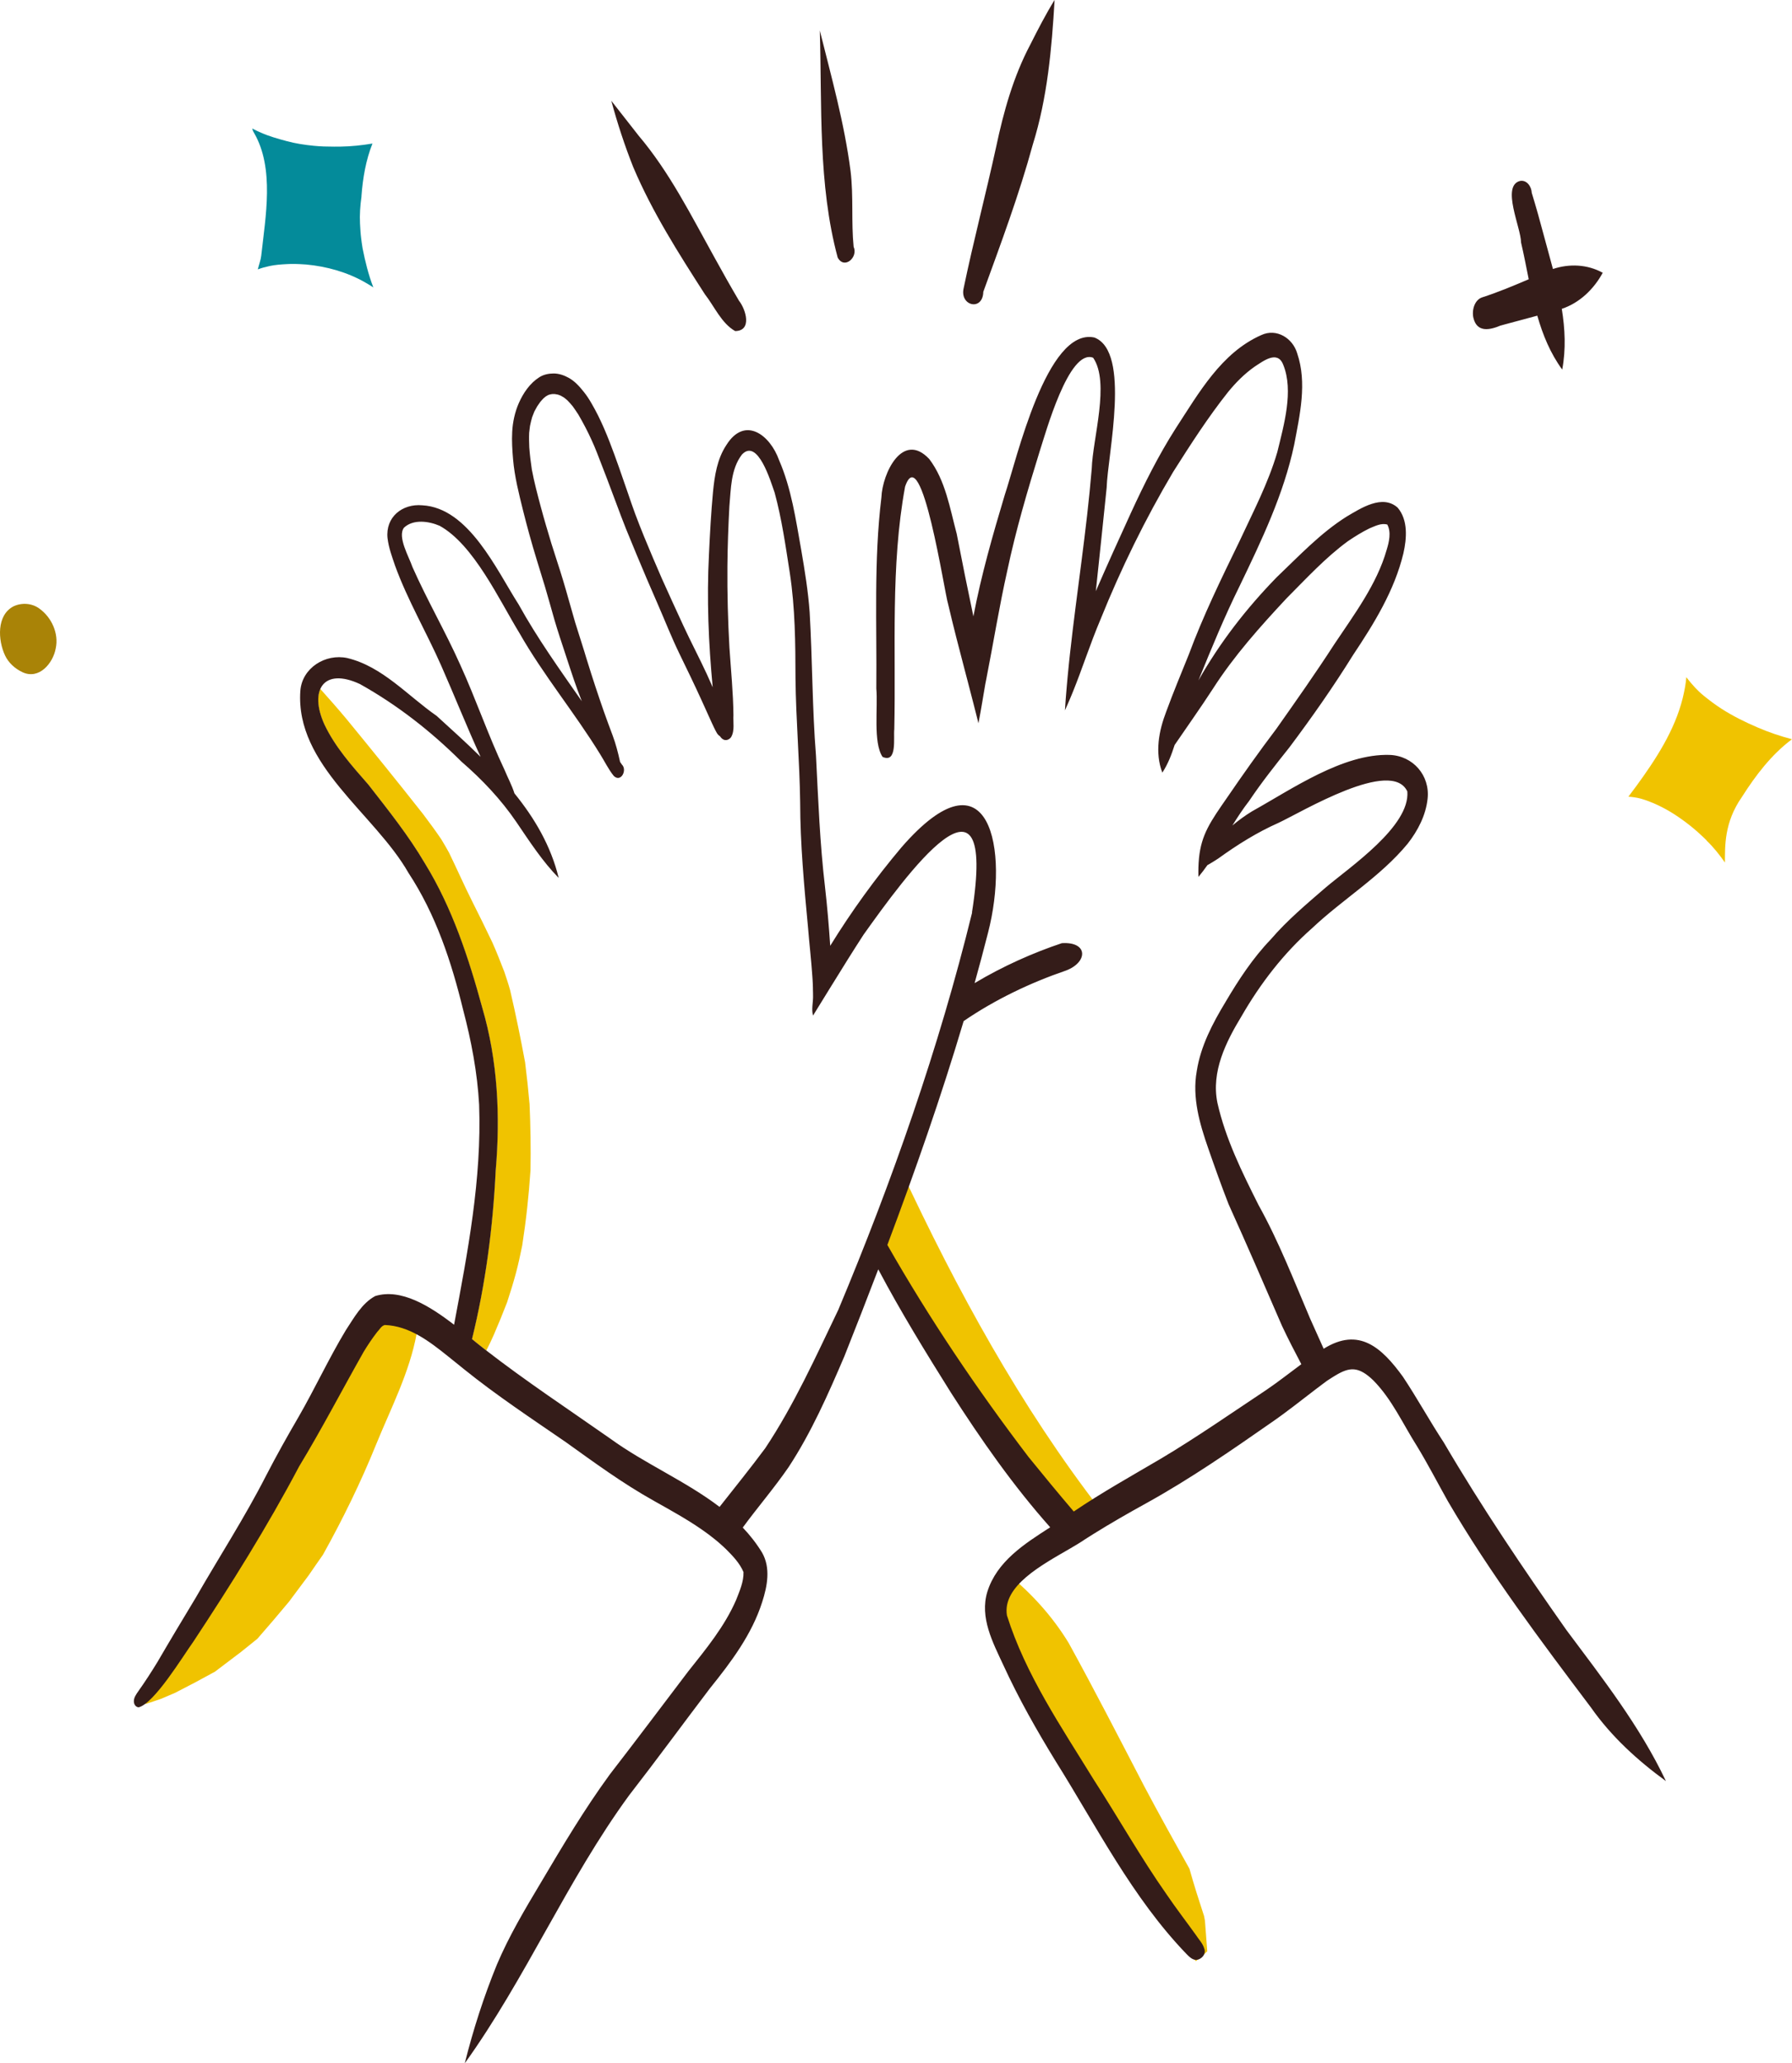
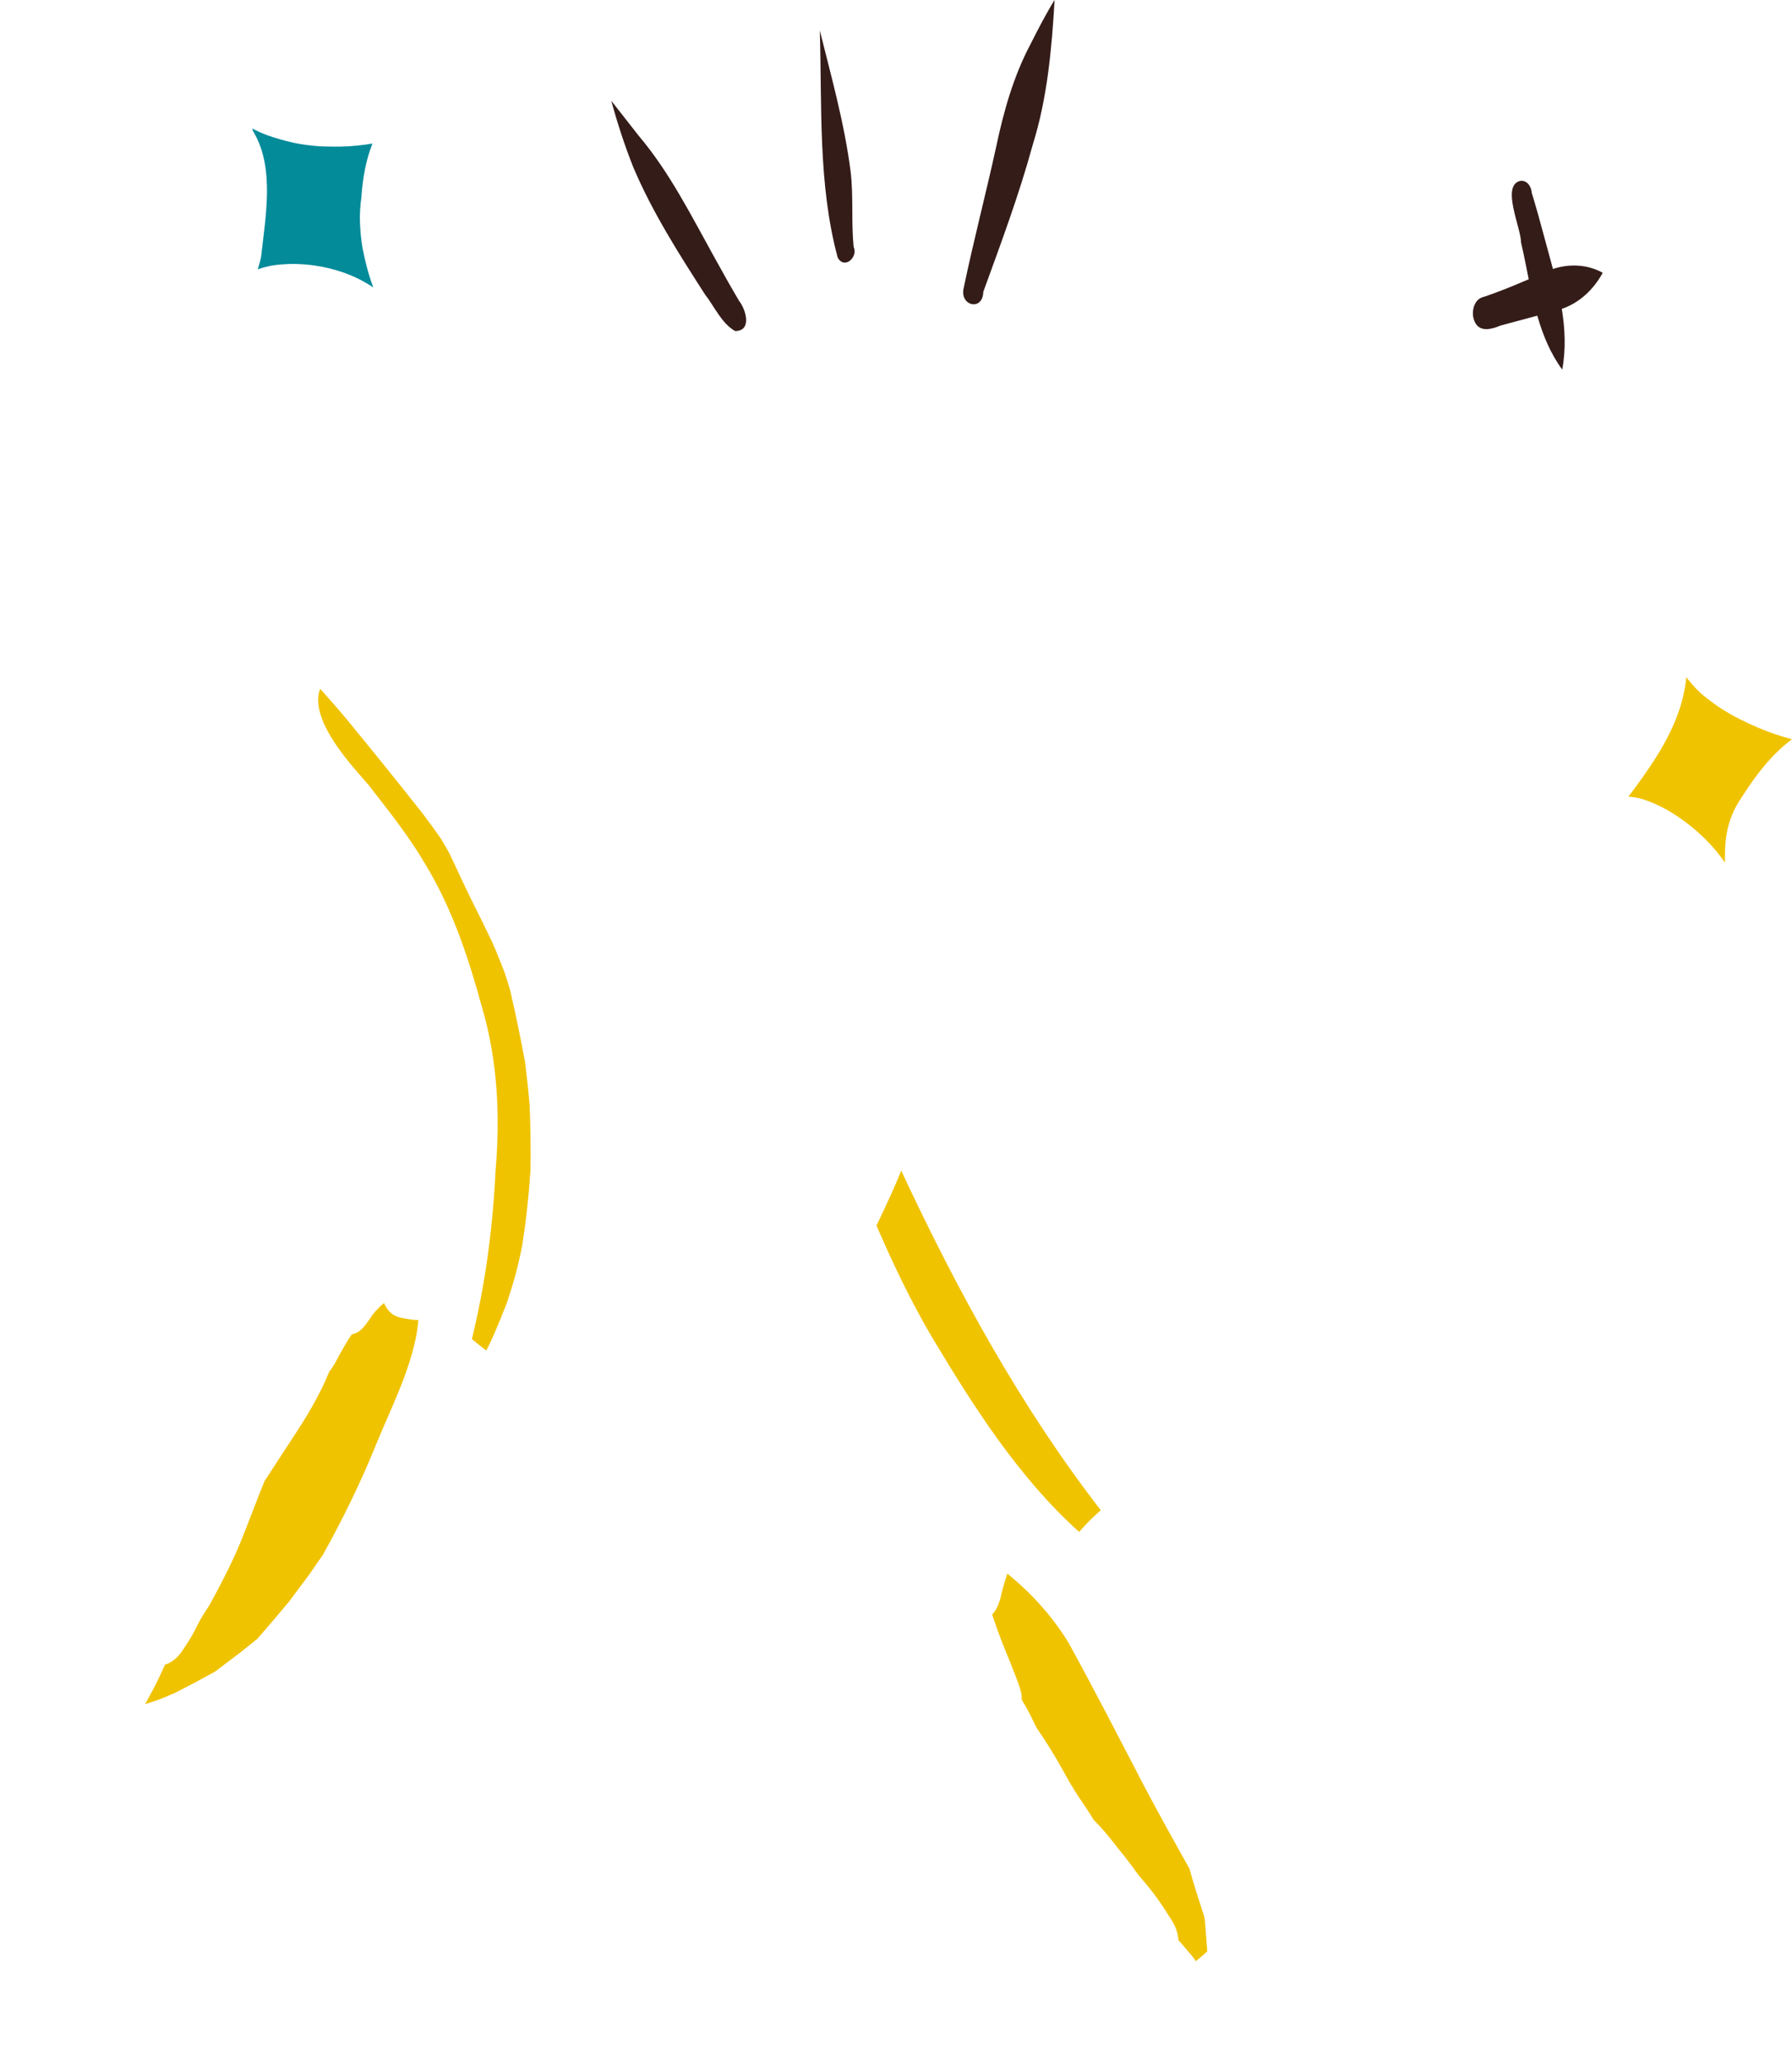
<svg xmlns="http://www.w3.org/2000/svg" id="Calque_2" data-name="Calque 2" viewBox="0 0 415.53 478.26">
  <defs>
    <style>      .cls-1 {        fill: #048b9a;      }      .cls-2 {        fill: #f0c300;      }      .cls-3 {        fill: #a98307;      }      .cls-4 {        fill: #341c19;      }    </style>
  </defs>
  <g id="Groupe_de_calques" data-name="Groupe de calques">
    <g id="Calque_vectoriel" data-name="Calque vectoriel">
      <g>
        <path class="cls-2" d="M112.38,312.76c-.91-.7-1.91-1.51-2.96-2.37,3.15-12.79,4.85-25.9,5.49-39.06,1.1-12.66.48-25.48-3.11-37.74-3.14-11.5-6.97-23.15-13.28-33.43-3.8-6.49-8.53-12.38-13.14-18.3-3.8-4.34-7.71-8.7-10.2-13.97-1.52-3.36-1.78-6.28-.92-8.21,2.06,2.29,4.1,4.61,6.08,6.98,5.99,7.29,11.93,14.64,17.77,22.05,1.45,1.92,2.87,3.85,4.22,5.84.61,1.01,1.21,2.04,1.78,3.07,1.82,3.74,3.49,7.55,5.36,11.27,1.6,3.18,3.17,6.36,4.7,9.57.99,2.22,1.87,4.48,2.75,6.74.48,1.45.99,2.91,1.38,4.37,1.29,5.53,2.42,11.08,3.46,16.67.41,3.25.75,6.48,1.04,9.74.22,5.12.3,10.2.21,15.32-.39,5.85-1.02,11.62-1.92,17.41-.44,2.15-.89,4.28-1.46,6.4-.61,2.28-1.31,4.5-2.04,6.74-.98,2.55-2,5.05-3.09,7.56-.53,1.22-1.12,2.43-1.73,3.62-.12-.09-.24-.19-.37-.28Z" />
        <path class="cls-2" d="M216.18,310.08c-4.92-8.36-9.1-17.1-12.94-26,.27-.57.54-1.14.81-1.71,1.72-3.64,3.44-7.28,4.93-11.02,12.9,27.64,27.64,54.65,46.27,78.71-1.1.96-2.17,1.95-3.16,2.99-.64.67-1.25,1.36-1.85,2.05-13.99-12.56-24.45-29.01-34.06-45.02Z" />
        <path class="cls-2" d="M35.28,392.01c1.09-2.01,2.04-4.07,2.99-6.15,1.58-.48,2.94-1.66,3.91-3.1,0,0,0,.01.01.02.95-1.49,1.99-2.93,2.79-4.51.66-1.31,1.32-2.6,2.07-3.85.64-.97,1.29-1.95,1.85-2.96.62-1.12,1.22-2.25,1.82-3.39-.19.35-.37.7-.56,1.05,1.95-3.65,3.81-7.31,5.4-11.14,1.21-2.93,2.33-5.9,3.48-8.86.76-1.94,1.52-3.89,2.31-5.82,2.47-3.85,5.01-7.65,7.5-11.5-.02.03-.04.05-.05.08,1.13-1.75,2.25-3.52,3.29-5.33,1.24-2.18,2.39-4.35,3.42-6.62-.05.11-.1.22-.15.33-.04.09-.08.18-.12.27.04-.09.08-.18.12-.27.12-.27.24-.54.36-.81-.04.08-.07.17-.11.25,0,0,0-.02.01-.03-.02.03-.03.07-.05.1.28-.62.54-1.25.79-1.87,1.1-1.28,1.82-2.9,2.63-4.35.6-1.07,1.21-2.12,1.85-3.16.25-.37.5-.74.75-1.11.72-.12,1.42-.44,1.99-.94,1.09-.95,1.85-2.15,2.64-3.34.2-.27.41-.53.61-.8.44-.49.9-.96,1.37-1.43.28-.25.57-.5.85-.74.36.88.9,1.69,1.66,2.35.98.85,2.15,1.08,3.39,1.28.62.1,1.25.23,1.88.28.34.03.69.05,1.03.05-.1,1.05-.23,2.09-.39,3.11-1.65,9.03-5.96,17.27-9.4,25.71-3.56,8.8-7.73,17.31-12.33,25.57-1.11,1.57-2.2,3.15-3.29,4.74-1.53,2.06-3.06,4.12-4.6,6.16-2.41,2.89-4.84,5.76-7.32,8.58-1.26,1.02-2.52,2.03-3.78,3.04-2.03,1.52-4.05,3.05-6.06,4.59-3.05,1.69-6.13,3.32-9.24,4.9-1.08.46-2.15.91-3.22,1.37-1.23.43-2.46.85-3.7,1.24.54-.99,1.06-2,1.6-2.99Z" />
        <path class="cls-2" d="M275.87,452.75c-.86-1.04-1.74-2.05-2.63-3.05-.06-1.67-.71-3.29-1.64-4.74-.67-1.04-1.33-2.09-2.01-3.12-1.31-1.98-2.72-3.82-4.26-5.63.22.26.44.52.66.78-.59-.7-1.18-1.4-1.77-2.1-.12-.15-.24-.31-.36-.46-.02-.03-.05-.06-.07-.09-.21-.28-.42-.57-.64-.85,0-.02-.02-.03-.03-.05,0,0,0-.01-.01-.02,0-.02-.02-.03-.03-.04,0,0,0,0,0-.01h0s-.02-.02-.02-.03c-.03-.05-.07-.09-.1-.14h0c-.05-.06-.09-.12-.13-.18-.04-.06-.09-.12-.13-.18.02.03.04.05.05.08-1.26-1.72-2.57-3.38-3.94-5.01.2.24.41.48.61.72-1.23-1.52-2.46-3.17-3.78-4.64-.68-.76-1.39-1.48-2.09-2.22-.23-.4-.47-.79-.72-1.19-1.18-1.88-2.48-3.67-3.66-5.55-1.14-1.81-2.14-3.69-3.19-5.55-1.29-2.3-2.67-4.53-4.11-6.73,0,0,0,.01.01.02-.14-.22-.28-.43-.43-.65.13.2.26.4.4.6-.49-.74-.98-1.48-1.48-2.22-.89-1.78-1.72-3.59-2.74-5.3-.24-.4-.47-.8-.71-1.21.03-.47,0-.93-.08-1.35-.26-1.24-.69-2.44-1.15-3.62-.47-1.2-.93-2.42-1.42-3.62-.7-1.74-1.43-3.47-2.1-5.22-.76-1.98-1.46-3.97-2.12-5.97.48-.44.84-.99,1.12-1.58,0,0,0,0,0,0,.53-1.08.88-2.26,1.1-3.47.29-1.03.57-2.07.88-3.1.13-.44.28-.87.43-1.3,5.59,4.53,10.47,9.92,14.22,16.07,6.02,10.95,11.74,22.08,17.5,33.17,3.41,6.44,6.95,12.81,10.51,19.17,1.02,3.68,2.19,7.31,3.38,10.94.06.37.13.73.21,1.1.18,2.37.35,4.73.54,7.09-.29.27-.58.54-.88.81-.58.51-1.18,1-1.78,1.47-.44-.63-.9-1.24-1.4-1.84Z" />
        <path class="cls-2" d="M262.77,432.96s.02.03.03.04c.04.06.09.12.13.18-.05-.07-.11-.15-.16-.22Z" />
        <path class="cls-2" d="M264.69,435.47s-.02-.03-.04-.05c0,0,0,0,0,0-.02-.02-.03-.04-.05-.06h0c.04.05.09.11.13.16-.01-.02-.03-.03-.04-.05Z" />
-         <path class="cls-2" d="M264.36,435.05c.05.07.11.14.16.2-.05-.07-.11-.13-.16-.2Z" />
        <path class="cls-2" d="M264.2,434.86s-.06-.08-.1-.12c.03.04.06.08.1.13,0,0,0,0,0,0Z" />
        <path class="cls-2" d="M262.94,433.19s.05.07.08.11c-.03-.04-.05-.07-.08-.11Z" />
-         <path class="cls-4" d="M225.38,211.5c6.03-38.17-15.6-8.23-25.15,5.17-2.45,3.78-4.83,7.6-7.19,11.43-.05.08-.1.17-.16.25-.97,1.57-1.93,3.13-2.9,4.7-.48.78-.97,1.57-1.45,2.35-.4-1.31,0-3.08,0-4.29,0-.35,0-.7-.01-1.05,0-.24-.01-.48-.02-.72,0-.11,0-.22,0-.33,0-.21-.02-.42-.02-.63,0-.17-.02-.33-.02-.5-.01-.25-.02-.51-.04-.76-.01-.26-.03-.51-.05-.77-.25-3.78-.7-7.54-1-11.31-.91-9.69-1.81-19.38-1.83-29.13-.13-9.57-.98-19.11-1.08-28.68-.02-8.14-.08-16.3-1.31-24.36-.98-6.26-1.86-12.57-3.53-18.69-.91-2.56-3.91-12.71-7.58-8.82-2.6,3.4-2.54,7.92-2.91,12-.25,4.64-.42,9.28-.46,13.92-.05,6.23.12,12.59.47,18.79.34,5.24.88,10.45.93,15.7-.1,1.67.34,3.58-.54,5.09-.42.59-1.23.92-1.89.5-.29-.18-.51-.42-.68-.7-.32-.18-.57-.47-.76-.8-.46-.8-.84-1.66-1.23-2.49-.75-1.63-1.48-3.27-2.22-4.9-1.68-3.7-3.45-7.34-5.22-10.98-1.83-3.77-3.36-7.68-5.04-11.53-1.67-3.82-3.32-7.64-4.91-11.49-.8-1.95-1.61-3.88-2.4-5.83-.79-1.95-1.52-3.94-2.26-5.91-1.44-3.9-2.93-7.78-4.44-11.65-.23-.6-.49-1.19-.67-1.65-.19-.43-.39-.87-.58-1.31-.92-2.06-1.98-4.06-3.11-6.01-.42-.65-.85-1.28-1.3-1.91-.39-.47-.79-.94-1.23-1.38-.26-.23-.53-.46-.81-.67-.25-.16-.51-.31-.78-.45-.21-.09-.41-.16-.62-.23-.24-.05-.49-.1-.73-.13-.21,0-.42,0-.63,0-.2.03-.4.07-.6.12-.11.03-.22.07-.33.12-.18.09-.35.19-.52.3-.18.13-.34.27-.51.42-.28.28-.54.57-.79.87-.25.34-.49.69-.72,1.04-.23.4-.44.79-.65,1.19-.18.43-.35.86-.51,1.3-.2.69-.36,1.37-.5,2.07-.07.52-.13,1.04-.19,1.56-.05,1.13-.02,2.24.03,3.37.13,1.72.33,3.42.59,5.13.55,2.93,1.32,5.82,2.09,8.7.76,2.84,1.6,5.65,2.45,8.46.88,2.84,1.84,5.65,2.68,8.44.99,3.28,1.87,6.59,2.84,9.88.73,2.36,1.5,4.71,2.12,6.72.09.29.17.57.21.7.06.21.13.42.18.6.06.22.13.43.17.55.05.17.11.34.12.37,1.19,3.88,2.47,7.72,3.8,11.55.66,1.92,1.4,3.82,2.1,5.73.71,1.91,1.22,3.89,1.66,5.88.02.06.03.12.04.19.14.21.28.42.42.62,1.28,1.21-.16,4.21-1.85,2.67-1.24-1.5-2.25-3.6-3.21-5.1-5.88-9.57-13.11-18.26-18.69-28.04-4.72-7.72-10.61-20.53-18.52-24.88-2.51-1.08-6.12-1.58-8.26.45-1.58,2.12,1.2,6.8,1.96,9.09,3.4,7.69,7.64,14.97,11.07,22.64,3.67,8.03,6.5,16.41,10.29,24.4.74,1.8,1.71,3.58,2.3,5.45h0c4.68,5.77,8.44,12.14,10.26,19.6-3.77-3.84-6.76-8.46-9.79-12.92-3.58-5.26-7.95-9.88-12.76-14.04-7.06-7.03-14.85-13.12-23.52-17.97-8.53-3.98-11.82,1.47-8.27,9.32,2.49,5.27,6.4,9.63,10.2,13.97,4.61,5.92,9.34,11.82,13.14,18.3,6.32,10.27,10.14,21.93,13.28,33.43,3.59,12.26,4.21,25.08,3.11,37.74-.64,13.16-2.34,26.27-5.49,39.06,1.05.86,2.04,1.67,2.96,2.37,9.43,7.33,19.41,13.91,29.18,20.76,7.91,5.74,17.44,9.8,25.26,15.77,3.55-4.52,7.18-8.99,10.6-13.61,6.7-10.07,11.7-21.18,16.93-32.06,12.46-29.72,23.37-60.8,31.04-92.12ZM386.3,412.85c-6.59-4.79-12.71-10.38-17.4-17.08-11.67-15.49-23.38-31.05-33.18-47.82-2.36-4.21-4.72-8.77-7.2-12.82-3.24-5.11-5.76-10.79-10.05-15.14-3.48-3.38-5.58-3.08-8.72-1.22h0c-.16.1-.32.19-.48.29-.02.02-.05.03-.08.05-.14.09-.28.18-.43.27-.13.08-.27.17-.41.26-.21.14-.43.28-.66.43h0c-.45.33-.9.67-1.35,1.01-.45.34-.9.68-1.35,1.02h0c-3.35,2.56-6.64,5.19-10.11,7.58-9.39,6.55-18.83,13.07-28.85,18.63-4.25,2.34-8.46,4.75-12.57,7.31-.02,0-.03.02-.04.03-.59.37-1.18.74-1.76,1.11-.42.29-.89.6-1.4.91-.2.13-.41.25-.62.38-.49.29-1.01.6-1.54.91-6.45,3.75-15.73,8.66-14.61,15.49,4.33,13.74,12.62,25.86,20.11,38.04,5.73,8.87,10.91,18.08,16.98,26.72,2.15,3.16,4.48,6.18,6.71,9.29.67,1.05,1.62,1.96,1.95,3.18.5,1.23-.61,2.54-1.88,2.61-.93,0-1.68-.8-2.29-1.42-12.54-13.04-20.73-29.39-30.26-44.59-4.43-7.22-8.62-14.6-12.15-22.31-2.46-5.28-5.52-11.03-3.72-16.99,2.2-7.04,8.55-11.09,14.58-14.96-8.6-9.66-16.03-20.32-23.01-31.2-5.87-9.37-11.69-18.82-16.86-28.6-2.57,6.75-5.2,13.47-7.86,20.17-3.77,8.81-7.65,17.63-12.92,25.67-3.33,4.84-7.17,9.29-10.64,14.02,1.66,1.74,3.16,3.65,4.46,5.77,2.06,3.56,1.24,7.81.04,11.51-2.4,7.54-7.22,13.91-12.12,20-6.27,8.25-12.39,16.62-18.75,24.81-14.36,19.64-23.91,42.38-38.09,62.09,1.95-7.78,4.41-15.45,7.45-22.88,2.8-6.61,6.48-12.79,10.16-18.94,5.13-8.66,10.12-17.05,16.01-25.12,6.12-7.91,12.12-15.9,18.17-23.87,4.16-5.23,8.47-10.45,11.15-16.63.79-2.05,1.76-4.18,1.69-6.42-.85-2.03-2.42-3.68-3.96-5.22-.04-.04-.08-.08-.12-.12-.22-.21-.43-.41-.65-.61,0,0,0,0-.01-.01-.22-.2-.44-.4-.66-.59-.18-.16-.36-.31-.54-.47-.08-.07-.17-.14-.25-.21-.16-.13-.32-.26-.48-.39-.96-.78-1.95-1.52-2.97-2.22-3.51-2.44-7.29-4.51-11.02-6.61-7.44-4.15-13.93-8.95-20.58-13.7-7.95-5.47-16.01-10.79-23.53-16.85-.05-.04-.1-.08-.15-.12-.42-.34-.84-.68-1.26-1.02-.7-.55-1.41-1.13-2.13-1.71-.05-.04-.11-.09-.16-.13h0c-4.35-3.49-9.02-7.09-14.7-7.29-.81.18-1.23,1.09-1.79,1.64-1.12,1.45-2.14,2.97-3.09,4.53-5.02,8.86-9.71,17.9-14.99,26.61-7.39,14-15.81,27.41-24.52,40.61-2.51,3.5-9.05,14.31-12.69,15.23-.71-.06-1.1-.71-1.11-1.38-.02-.87.54-1.64,1.02-2.33,1.55-2.18,3-4.43,4.4-6.71,2.9-4.98,5.96-10.08,8.9-14.94,5.46-9.51,11.37-18.61,16.35-28.36,2.37-4.59,4.9-9.1,7.5-13.56,3.82-6.62,7.02-13.57,10.97-20.12,1.9-2.87,3.7-6.24,6.82-7.93,5.98-1.84,12.63,2.28,18.29,6.65,3.17-16.88,6.43-33.75,5.81-50.99-.41-7.45-1.81-14.81-3.71-22.01-2.71-11.14-6.33-22.09-12.67-31.73-7.87-13.81-26.26-24.93-25.08-42.19.4-5.34,5.83-8.7,10.88-7.62,8.16,1.95,14.03,8.76,20.73,13.41,3.39,3.09,6.87,6.22,10.19,9.49-3.22-7-6.07-14.21-9.16-21.2-3.44-7.77-7.77-15.13-10.68-23.13-.73-2.16-1.47-4.13-1.74-6.36-.51-4.86,3.4-8.04,8.07-7.61,10.77.57,17.22,15.01,22.33,22.98,4.33,7.83,9.54,15.1,14.65,22.43-.64-1.65-1.27-3.31-1.84-4.99-.67-1.95-1.3-3.92-1.95-5.88-.88-2.67-1.77-5.32-2.56-8.01-.73-2.52-1.41-5.06-2.16-7.57-.05-.17-.1-.34-.15-.5l-.08-.25c-.58-1.88-1.16-3.76-1.73-5.64-1.15-3.76-2.2-7.54-3.15-11.35-.97-3.92-1.98-7.87-2.32-11.9-.18-2.12-.32-4.24-.2-6.37.12-2.26.62-4.57,1.53-6.64,1.03-2.34,2.57-4.61,4.76-6,.98-.63,2.17-.87,3.32-.87,1.25,0,2.45.43,3.53,1.03,1.39.78,2.47,1.99,3.45,3.22.67.83,1.27,1.75,1.8,2.68.54.94,1.06,1.88,1.54,2.85.98,1.97,1.84,3.99,2.64,6.04,1.53,3.93,2.88,7.93,4.26,11.91.55,1.6,1.09,3.22,1.68,4.8.67,1.78,1.36,3.55,2.08,5.31,1.33,3.24,2.7,6.46,4.1,9.67,1.66,3.69,3.34,7.37,5.04,11.04,1.73,3.74,3.66,7.38,5.39,11.12.41.89.81,1.8,1.09,2.43.11.23.21.47.24.55.01.03.03.06.04.09-.97-10.21-1.4-20.47-.87-30.73.22-4.86.49-9.72.94-14.56.37-3.76.96-7.64,3.09-10.85,4.26-6.82,10.13-2.42,12.23,3.49,2.87,6.61,3.88,13.79,5.14,20.83.82,4.78,1.6,9.57,1.95,14.4.65,11.09.59,22.28,1.47,33.28.52,10.18.9,20.37,2.1,30.49.51,4.51.9,9.04,1.2,13.57,4.93-8,10.46-15.63,16.52-22.82,20.6-23.69,25,.78,20.08,19.77-.99,3.91-2.04,7.81-3.12,11.7,6.62-3.96,13.64-7.06,20.23-9.26,6.19-.39,6.05,4.47.89,6.37-8.15,2.79-16.32,6.67-23.66,11.69-5.21,17.51-11.26,34.78-17.69,51.89,9.76,17.11,20.8,33.49,32.73,49.14,3.45,4.26,6.94,8.48,10.49,12.65,6.51-4.41,13.38-8.24,20.15-12.22,8.38-4.99,16.38-10.57,24.5-15.96,2.78-1.88,5.42-3.98,8.12-5.97-1.55-2.96-3.1-5.92-4.51-8.95-4.07-9.4-8.14-18.81-12.36-28.14-1.67-4.27-3.21-8.61-4.72-12.95-1.99-5.71-3.76-11.8-2.66-17.88.9-5.81,3.67-11.08,6.68-16.05,3.04-5.15,6.33-10.17,10.49-14.5,3.81-4.43,8.28-8.18,12.69-11.99,5.67-4.81,19.63-14.21,18.97-22.3-3.67-7.84-24.48,4.77-29.87,7.28-4.97,2.2-9.56,5.08-13.95,8.25-.57.38-1.15.74-1.74,1.09-.25.15-.51.32-.79.45-.66.94-1.35,1.85-2.09,2.74-.04-1.57,0-2.95.12-4.2,0-.05,0-.09.01-.14,0,0,0,0,0-.01.56-5.53,2.7-8.52,6.52-14.03,3.69-5.39,7.46-10.72,11.41-15.93,4.57-6.48,9.14-12.96,13.44-19.61,4.56-6.84,9.88-13.91,12.14-21.87.57-1.85,1.1-4.11.16-5.88-1.39-.43-2.87.37-4.14.88-1.75.86-3.4,1.89-5.01,2.98-5.23,3.83-9.64,8.65-14.2,13.22-6.16,6.6-12.19,13.34-17.08,20.96-2.86,4.41-5.93,8.71-8.89,13.05-.71,2.23-1.54,4.41-2.85,6.41,0,0,0,0,0,0-1.77-4.67-.82-9.67.92-14.19,1.63-4.45,3.46-8.83,5.23-13.22,3.33-8.98,7.53-17.57,11.71-26.16,3.16-6.81,6.69-13.5,8.8-20.73,1.52-6.25,3.83-14.2,1.38-20.23-1.33-3.49-4.66-.85-6.69.46-2.32,1.64-4.32,3.66-6.11,5.85-4.66,5.87-8.71,12.18-12.72,18.5-6.48,10.93-12.11,22.42-16.85,34.19-1.22,2.88-2.31,5.82-3.38,8.76,0,0,0,0,0,0-.51,1.39-1.01,2.78-1.53,4.17-.24.65-.49,1.3-.74,1.95-.02.04-.03.08-.05.12-.15.37-.29.74-.44,1.12l-.38.95c-.04.09-.08.19-.12.29-.15.36-.3.72-.45,1.08-.02.05-.04.09-.06.14-.17.41-.35.81-.53,1.22-.19.43-.38.87-.57,1.3.07-.88.12-1.78.18-2.66.08-1.04.17-2.09.26-3.13.05-.63.11-1.26.17-1.89.11-1.11.22-2.23.33-3.34.07-.71.15-1.43.23-2.14,0,0,0,0,0,0,1.57-14.29,3.86-28.52,5.04-42.86.23-7.02,4.27-19.97.33-25.72-5.64-2.21-11.06,17.63-12.41,21.72-2.83,9.12-5.53,18.29-7.5,27.63-1.88,8.37-3.23,16.84-4.89,25.25-.07.35-.14.7-.21,1.05-.5,2.86-.94,5.74-1.5,8.59-.03.16-.06.32-.09.49-.18-.66-.31-1.34-.5-2-.22-.86-.44-1.73-.66-2.59-.44-1.73-.89-3.45-1.34-5.17-.02-.08-.04-.16-.06-.23-.2-.78-.41-1.57-.62-2.36-1.33-5.07-2.65-10.14-3.84-15.24-.85-2.51-6.17-38.49-9.99-27.26-3.4,18.5-2.09,37.5-2.5,56.22-.23,1.96.73,7.97-2.72,6.42-2.24-3.32-1.04-11.59-1.45-15.84.14-14.76-.61-29.6,1.18-44.3.22-5.62,4.93-15.45,11.09-8.91,3.77,4.96,4.79,11.43,6.37,17.33,1.23,6.39,2.53,12.77,3.87,19.15,1.81-9.55,4.5-18.9,7.29-28.21,2.74-8.11,9.7-38.8,20.76-36.43,8.56,3.26,3.07,27.14,2.85,34.82-.81,7.77-1.6,15.54-2.44,23.31-.02.23-.05.46-.08.68,2.65-6.11,5.41-12.17,8.16-18.19,3.09-6.71,6.39-13.32,10.37-19.55,5.33-8.15,10.56-17.55,19.86-21.64,3.51-1.63,7.27.7,8.31,4.23,2.34,6.87.61,14.26-.69,21.17-2.44,11.52-7.56,22.19-12.64,32.74-3.54,7.15-6.57,14.53-9.57,21.92,5-8.82,11.08-16.66,18.15-23.92,5.16-4.91,10.11-10.21,16.17-14.03,3.35-1.97,8.34-5.27,11.88-2.1,2.45,2.88,2.11,7.14,1.33,10.59-2.08,8.65-6.81,16.28-11.7,23.61-4.57,7.36-9.54,14.44-14.73,21.36-3.22,4.05-6.45,8.1-9.33,12.4-1.43,1.84-2.69,3.77-3.9,5.71,1.45-1.19,2.95-2.31,4.57-3.29,9.28-5.16,21.05-13.41,31.92-13.07,5.41.21,9.37,4.77,8.78,10.16-.41,3.85-2.27,7.42-4.63,10.43-6.34,7.68-14.99,12.81-22.17,19.59-6.58,5.79-11.96,12.79-16.33,20.36-3.64,6-7.08,12.88-5.61,20.09,1.87,8.34,5.73,16.13,9.55,23.73,4.7,8.44,8.18,17.46,11.96,26.32,1.05,2.32,2.08,4.65,3.13,6.97,8.2-5.13,13.47-.26,18.36,6.46,3.32,4.98,6.19,10.24,9.48,15.24,8.76,14.94,18.46,29.31,28.43,43.47,8.37,11.2,17.07,22.33,23.08,35.01Z" />
        <path class="cls-4" d="M244.54,0c-.66,11.31-1.67,22.69-5.07,33.56-3.16,11.58-7.37,22.83-11.46,34.08-.11,4.57-5.51,3.29-4.56-.83,2.28-10.97,5.15-21.82,7.54-32.77,1.73-8.18,3.98-16.26,7.91-23.69,1.76-3.5,3.6-7.06,5.63-10.35Z" />
        <path class="cls-4" d="M197.95,57.23c1.08,2.4-2.18,5.32-3.71,2.46-4.58-16.97-3.62-35.18-4.14-52.61,2.69,10.78,5.71,21.55,7.13,32.59.71,5.84.13,11.73.71,17.56Z" />
        <path class="cls-4" d="M171.32,69.66c1.64,2.04,3.15,7.04-.85,7.08-3.17-1.78-4.81-5.71-7.02-8.53-6.09-9.47-12.2-19.05-16.6-29.44-2-5.02-3.7-10.23-5.1-15.41,2.12,2.68,4.23,5.38,6.33,8.08,7.2,8.5,12.15,18.46,17.53,28.13,1.86,3.39,3.76,6.76,5.72,10.09Z" />
        <path class="cls-4" d="M360.1,62.35c3.78-1.26,8-1.09,11.54.88-2.08,3.81-5.35,6.97-9.49,8.36.75,4.64.98,9.34.1,14.08h0c-2.78-3.81-4.51-8.06-5.78-12.5-2.84.76-5.68,1.51-8.52,2.29-2.49,1.05-5.47,1.68-6.29-1.76-.41-1.68.19-4.18,2.05-4.78,3.66-1.18,7.22-2.67,10.77-4.19-.58-2.86-1.12-5.72-1.78-8.53-.01-3.43-4.65-13.13-.23-14.26,1.59-.29,2.66,1.35,2.71,2.75.99,3.22,1.9,6.47,2.76,9.72.7,2.63,1.45,5.27,2.15,7.92Z" />
        <path class="cls-2" d="M395.75,194.82c.16.16.32.31.48.47-.85-.84-1.68-1.66-2.58-2.45.06.05.12.11.18.16-.62-.55-1.24-1.07-1.88-1.59.02.02.04.03.06.05-.78-.62-1.55-1.2-2.37-1.78.16.11.31.22.47.34-2.43-1.76-5.01-3.23-7.81-4.29-1.07-.41-2.26-.78-3.4-.93-.45-.06-.88-.11-1.31-.13.6-.78,1.18-1.57,1.77-2.37,0,.01-.02.02-.02.03,4.55-6.22,8.99-12.97,10.86-20.55.38-1.59.7-3.19.83-4.82.19.27.39.52.59.77-.08-.1-.16-.2-.24-.3,1.11,1.38,2.3,2.72,3.69,3.84,1.32,1.07,2.66,2.08,4.09,3,2.68,1.72,5.52,3.12,8.44,4.37,2.56,1.1,5.22,2,7.92,2.71-4.76,3.56-8.44,8.4-11.6,13.38-4.17,5.95-3.91,11.5-3.94,15.2-1.27-1.82-2.65-3.55-4.25-5.09Z" />
-         <path class="cls-3" d="M9.16,141.09c2.81,2.03,4.5,5.73,3.77,9.17-.62,3.5-3.89,7.34-7.7,5.56-1.73-.81-3.24-2.15-4.06-3.89-1.65-3.52-2.01-9.35,1.99-11.4,1.93-.89,4.29-.72,6.01.56Z" />
        <path class="cls-1" d="M84.69,65.47c-4.19-2.39-8.93-3.72-13.72-4.16-.05,0-.1,0-.15-.01,0,0,0,0-.02,0-.1,0-.21-.02-.31-.02-1.33-.09-2.65-.14-3.98-.06-1.33.07-2.68.16-3.98.44-.95.2-1.87.45-2.75.78.27-1.09.69-2.21.79-3.12,1-9.11,3.11-20.26-1.65-28.5-.22-.34-.36-.69-.43-1.03.66.36,1.35.66,2.04.97,1.9.84,3.91,1.4,5.91,1.94,2.05.56,4.18.88,6.3,1.09,1.58.16,3.15.2,4.73.2.55,0,1.1,0,1.65-.01h-.13c2.47-.04,4.94-.3,7.38-.71-1.54,3.85-2.24,8.01-2.55,12.13,0,.05,0,.11,0,.16-.29,2.09-.45,4.2-.34,6.31,0,0,0,0,0,0,0,.02,0,.04,0,.06,0-.02,0-.04,0-.06,0,0,0,0,0,0,0,0,0-.01,0-.02.07,1.14.12,2.28.27,3.41-.02-.1-.03-.2-.04-.3.12.87.21,1.75.37,2.62.61,3.07,1.36,6.12,2.49,9.04-.61-.4-1.24-.78-1.87-1.14Z" />
      </g>
    </g>
  </g>
</svg>